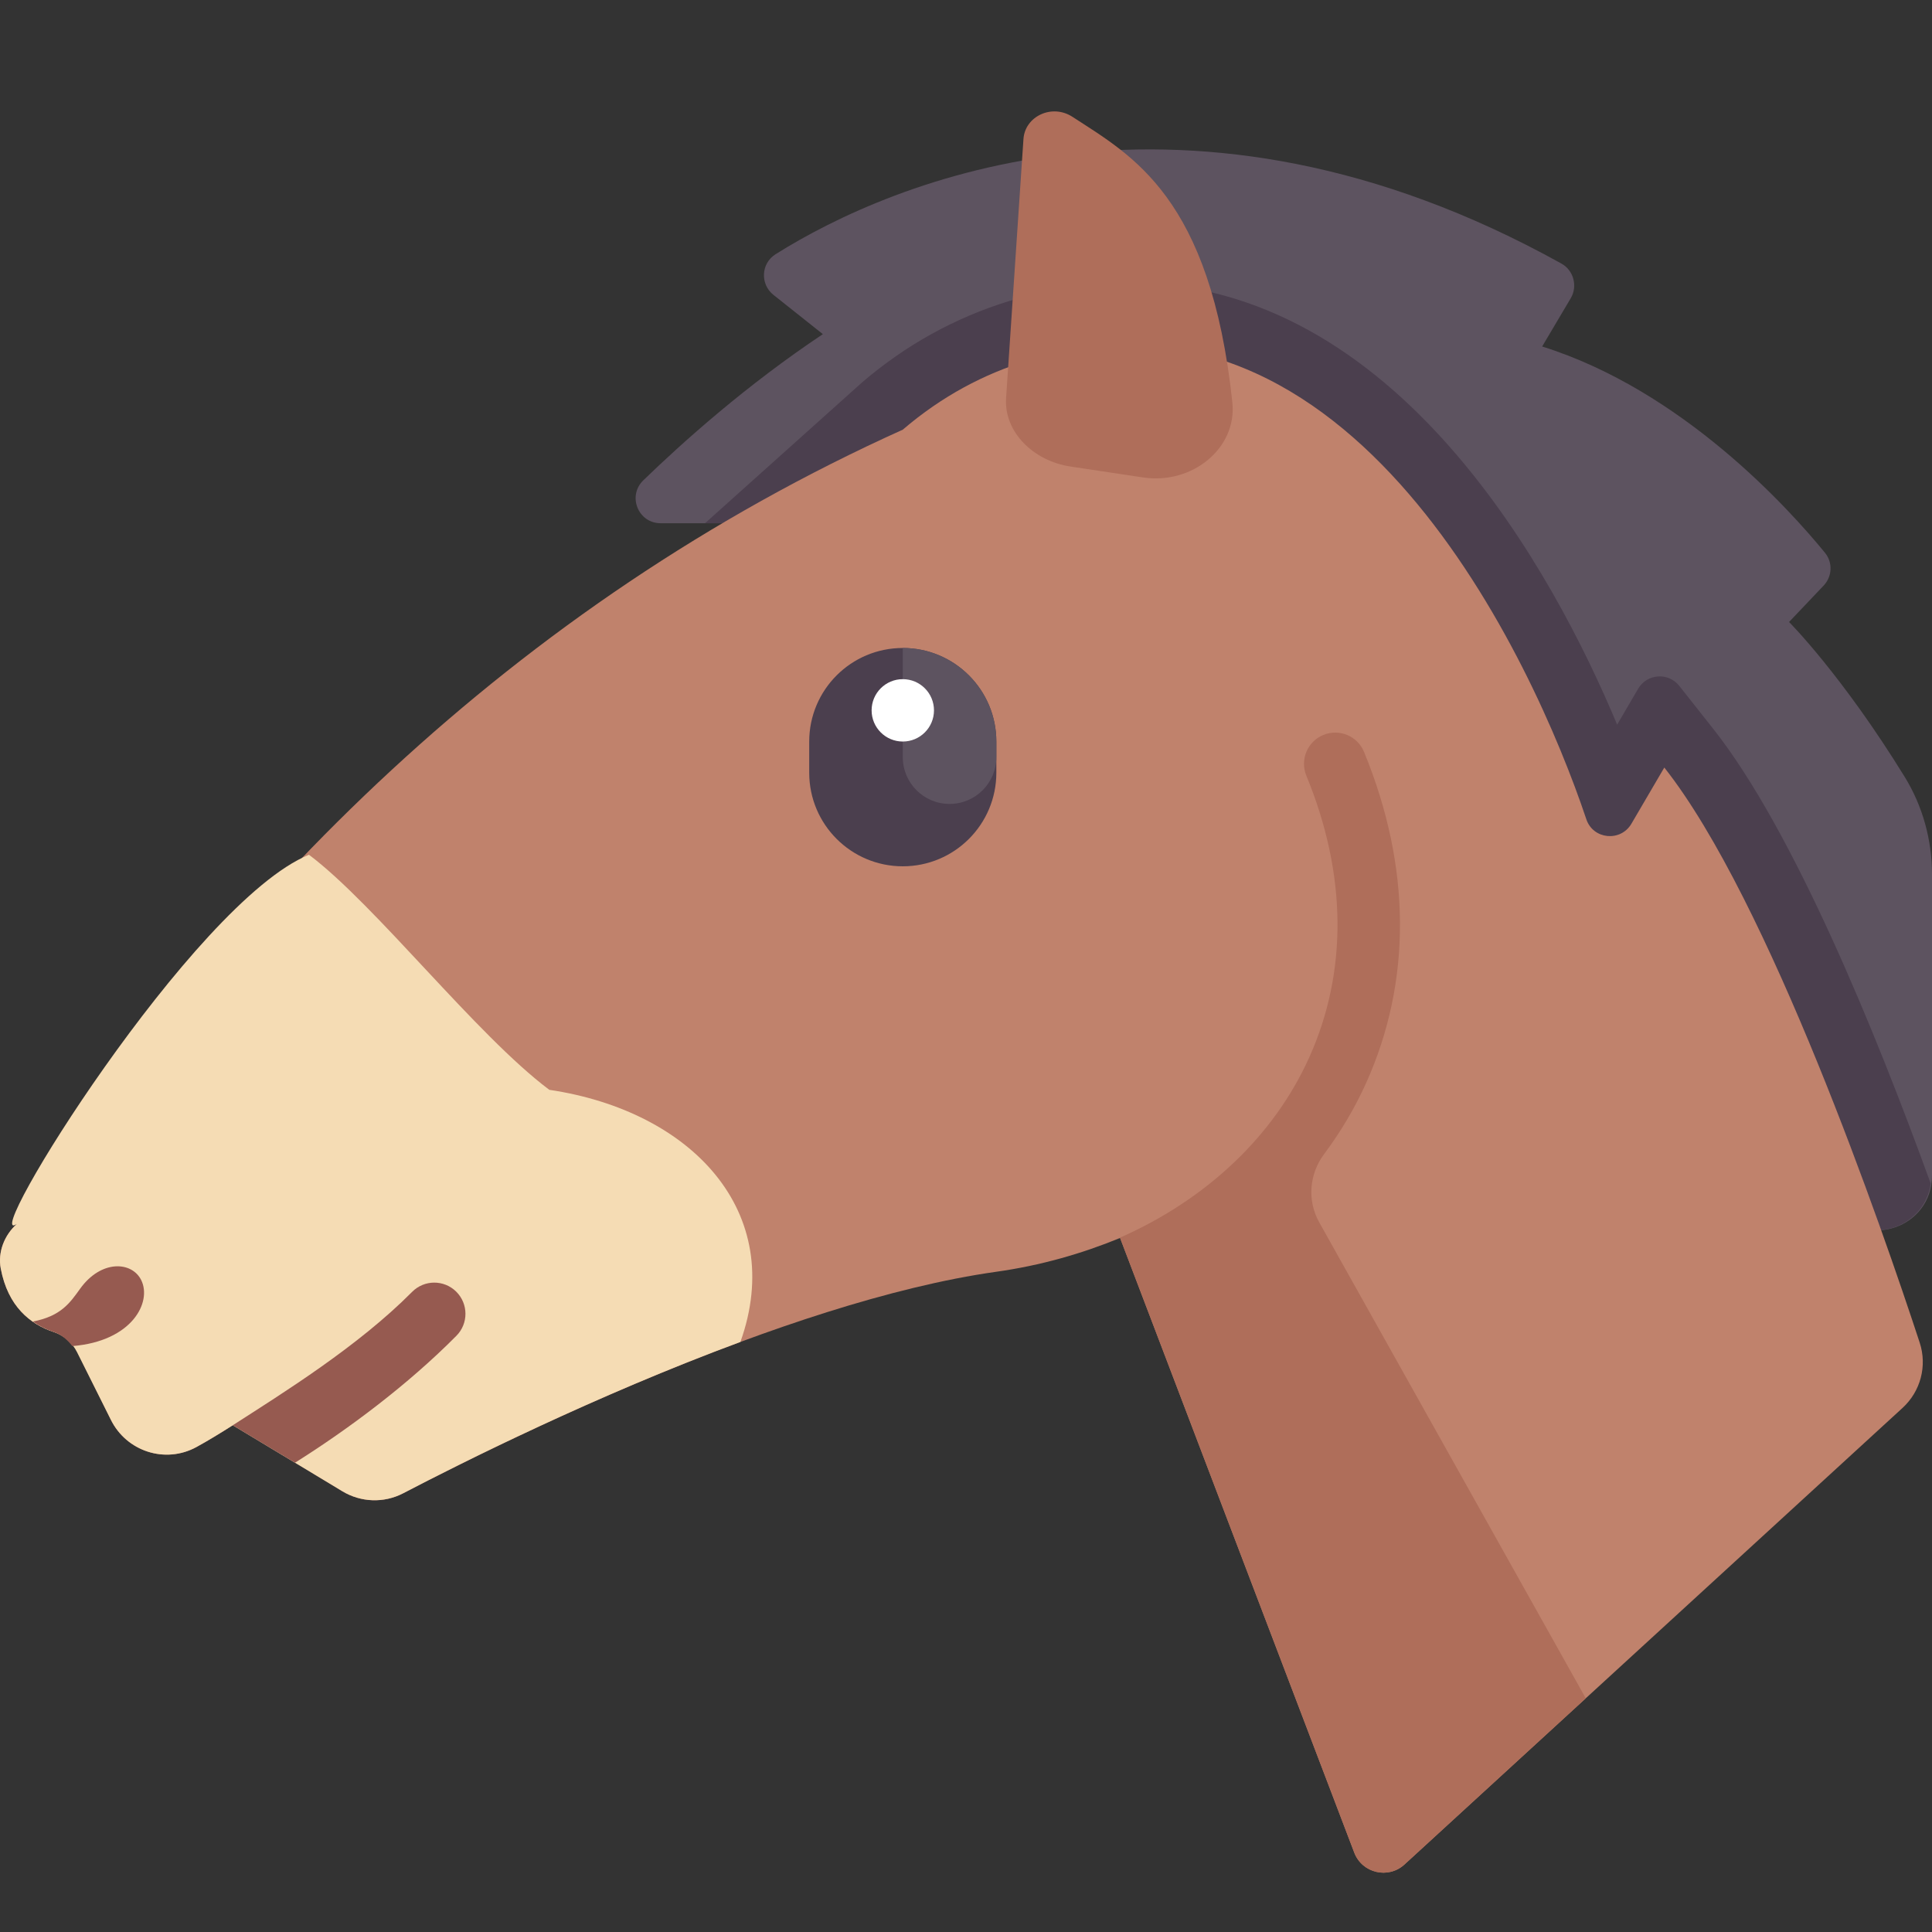
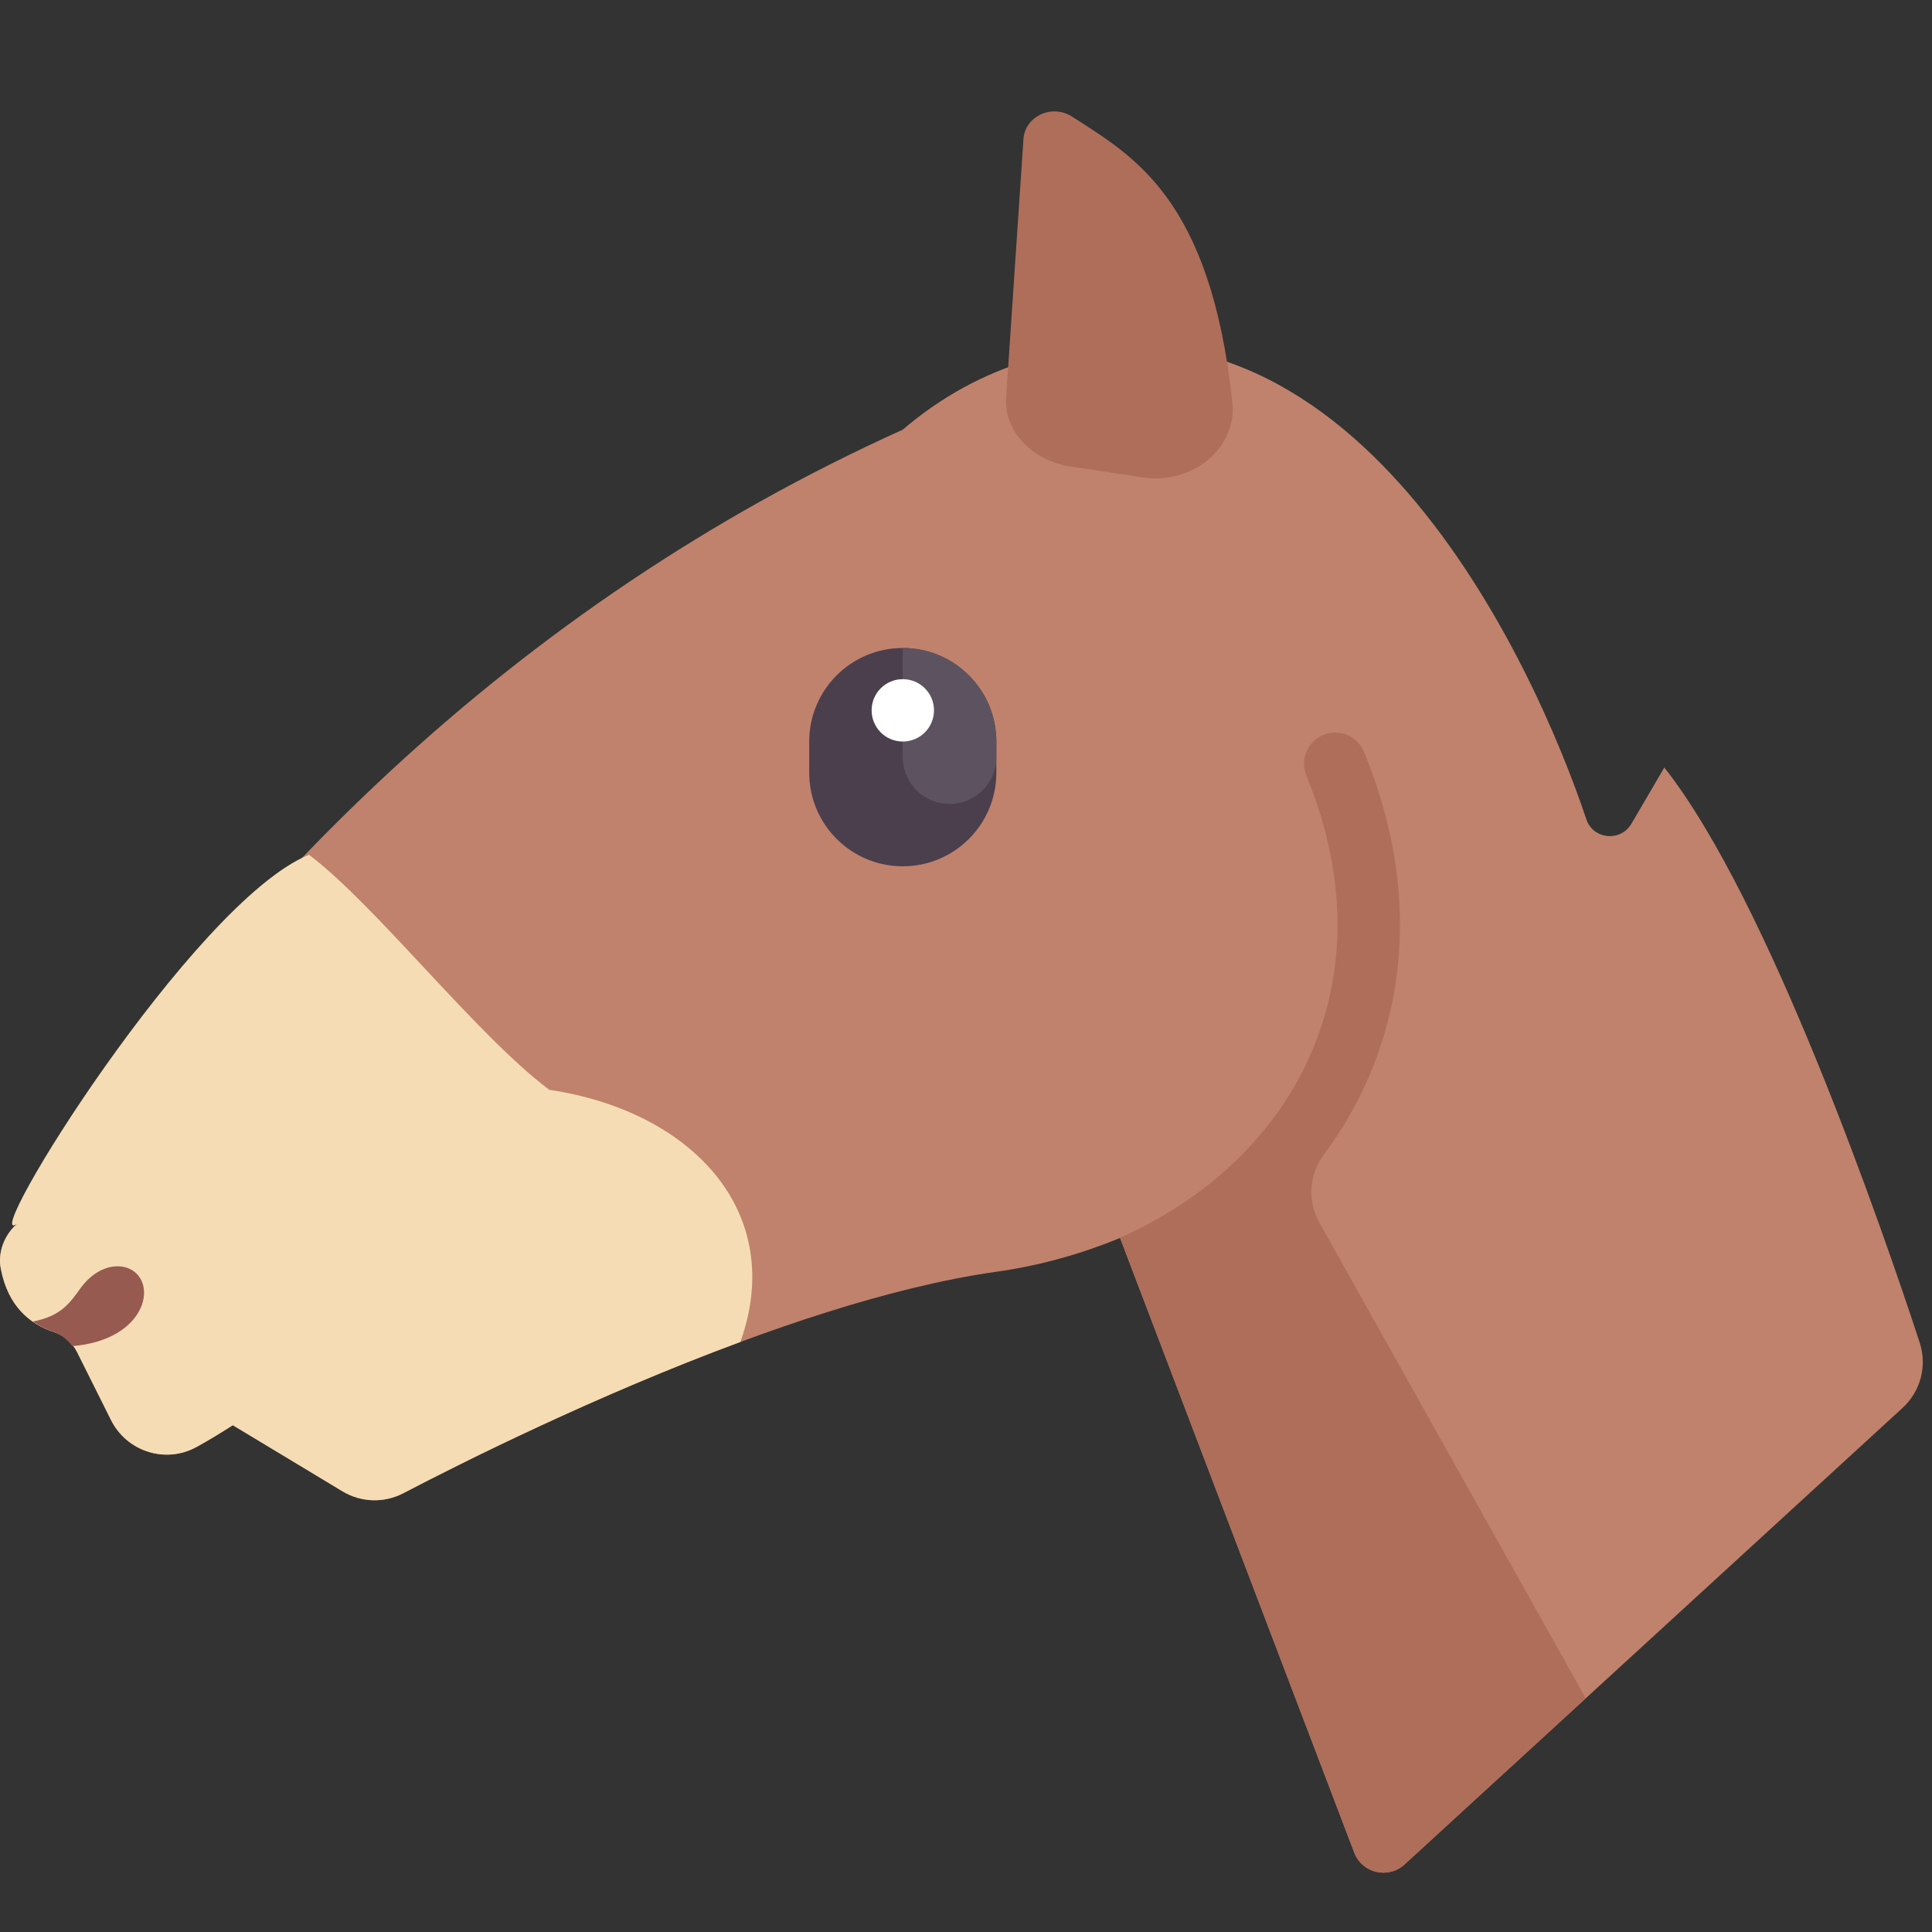
<svg xmlns="http://www.w3.org/2000/svg" xmlns:ns1="http://sodipodi.sourceforge.net/DTD/sodipodi-0.dtd" xmlns:ns2="http://www.inkscape.org/namespaces/inkscape" version="1.1" id="Capa_1" x="0px" y="0px" viewBox="0 0 511.999 511.999" style="enable-background:new 0 0 511.999 511.999;" xml:space="preserve" ns1:docname="horse.svg" ns2:version="0.92.1 r15371">
  <rect x="0" y="0" width="511.999" height="511.999" fill="#333333" stroke="none" />
  <defs id="defs59" />
  <ns1:namedview pagecolor="#ffffff" bordercolor="#666666" borderopacity="1" objecttolerance="10" gridtolerance="10" guidetolerance="10" ns2:pageopacity="0" ns2:pageshadow="2" ns2:window-width="1920" ns2:window-height="1017" id="namedview57" showgrid="false" ns2:zoom="0.46093841" ns2:cx="255.9995" ns2:cy="378.72423" ns2:window-x="-8" ns2:window-y="-8" ns2:window-maximized="1" ns2:current-layer="Capa_1" />
-   <path style="fill:#5D5360;" d="M474.118,164.835l9.157-9.64c2.289-2.409,2.473-6.114,0.371-8.689  c-9.595-11.759-37.816-43.038-74.962-54.681l7.572-12.778c1.892-3.192,0.782-7.392-2.462-9.194  c-99.116-55.067-177.4-21.89-208.268-2.473c-3.864,2.431-4.125,7.926-0.552,10.767l13.092,10.406  c-20.27,13.513-37.192,28.669-47.582,38.738c-4.276,4.144-1.36,11.37,4.595,11.37H343.94l142.192,181.82  c8.475,10.837,25.867,4.844,25.867-8.914v-79.86c0-9.081-2.458-18.065-7.218-25.799  C488.118,178.835,474.118,164.835,474.118,164.835z" id="path2" />
-   <path style="fill:#4B3F4E;" d="M454.026,193.156l-9.004-11.393c-2.886-3.652-8.542-3.258-10.894,0.759l-5.57,9.514  c-16.806-40.178-58.326-117.141-129.722-117.142c-10.281,0-20.841,1.642-31.383,4.881c-14.308,4.395-27.418,11.642-38.965,21.539  l-41.657,37.347H343.94l142.192,181.82c8.007,10.24,23.793,5.358,25.53-6.806C497.015,273.299,475.262,220.026,454.026,193.156z" id="path4" />
  <path style="fill:#c0826c" d="m 508.74,355.816 c -9.777,-29.807 -39.897,-117.252 -67.682,-152.41 l -8.713,14.885 c -2.859,4.884 -10.151,4.191 -11.949,-1.174 C 406.45,175.498 358.168,69.202 272.308,95.577 c -11.452,3.518 -22.63,9.348 -33.061,18.289 C 136.138,160.363 59.367,237.707 4.464,324.361 c -3.308,2.966 -5.089,7.459 -4.26,11.823 1.911,10.068 7.795,14.757 14.037,16.807 2.741,0.901 5.001,2.789 6.282,5.375 3.207,6.474 8.837,17.841 8.837,17.841 4.14,8.439 14.439,11.783 22.688,7.277 3.046,-1.663 6.381,-3.701 9.805,-5.88 l 28.852,17.58 c 4.944,2.995 11.038,3.214 16.161,0.539 24.73,-12.909 100.809,-50.757 157.177,-58.696 11.754,-1.656 22.677,-4.792 32.789,-8.956 l 62.06,162.885 c 2.079,5.455 9.005,7.095 13.308,3.15 L 504.19,373.115 c 4.787,-4.388 6.574,-11.128 4.55,-17.299 z" id="path6" ns2:connector-curvature="0" ns1:nodetypes="ccccccccccccccccccccc" />
  <path style="fill:#f5dcb4" d="M 145.574,288.813 C 126.171,274.281 99.546,239.784 81.881,226.519 51.157,239.008 -5.969,331.435 4.463,324.362 c -3.306,2.964 -5.09,7.455 -4.261,11.818 1.905,10.033 7.753,14.72 13.969,16.782 2.709,0.898 4.953,2.797 6.23,5.348 l 8.958,17.897 c 4.14,8.439 14.439,11.783 22.688,7.277 2.995,-1.635 6.272,-3.638 9.635,-5.774 l 29.021,17.474 c 4.929,2.985 11.06,3.202 16.169,0.535 15.48,-8.081 51.065,-25.923 89.342,-40.091 12.313,-34.461 -12.916,-61.207 -50.64,-66.815 z" id="path8" ns2:connector-curvature="0" ns1:nodetypes="ccccccccccccc" />
  <path style="fill:#af6e5a" d="M 271.227,36.844 266.625,105.468 c -0.602,8.981 7.206,16.682 17.037,18.162 l 19.235,2.895 c 13.163,1.981 24.966,-7.86 23.693,-19.855 -5.785,-54.492 -26.553,-65.41 -42.383,-75.711 -5.429,-3.533 -12.576,-0.144 -12.98,5.885 z" id="path10" ns2:connector-curvature="0" ns1:nodetypes="ssccccs" />
  <path style="fill:#4B3F4E;" d="M239.247,229.579L239.247,229.579c-13.694,0-24.796-11.101-24.796-24.796v-8.265  c0-13.694,11.101-24.796,24.796-24.796l0,0c13.694,0,24.796,11.101,24.796,24.796v8.265  C264.042,218.478,252.941,229.579,239.247,229.579z" id="path12" />
  <path style="fill:#5D5360;" d="M239.247,171.723v28.928c0,6.847,5.551,12.398,12.398,12.398c6.847,0,12.398-5.551,12.398-12.398  v-4.133C264.042,182.824,252.941,171.723,239.247,171.723z" id="path14" />
  <circle style="fill:#FFFFFF;" cx="239.25" cy="188.249" r="8.265" id="circle16" />
  <path style="fill:#AF6E5A;" d="M349.597,323.908c-3.21-5.733-2.642-12.767,1.286-18.034c4.397-5.895,8.153-12.198,11.156-18.873  c12.148-27.007,11.954-57.344-0.557-87.734c-1.735-4.221-6.546-6.231-10.792-4.496c-4.221,1.739-6.231,6.57-4.496,10.792  c10.743,26.079,11.01,51.896,0.767,74.658c-9.325,20.733-27.092,37.58-50.159,47.774l62.088,162.962  c2.079,5.456,9.005,7.095,13.309,3.15l48.045-44.041L349.597,323.908z" id="path18" />
  <g id="g24">
    <path style="fill:#965A50;" d="M37.437,339.266c-2.488-5.058-10.656-5.447-16.186,2.238c-2.7,3.752-5.069,7.289-12.551,8.717   c1.727,1.196,3.574,2.111,5.471,2.74c2.058,0.682,3.69,2.08,4.991,3.765C35.026,355.452,40.292,345.073,37.437,339.266z" id="path20" />
-     <path style="fill:#965A50;" d="M78.171,387.638c14.112-8.872,29.894-20.636,42.783-33.645c3.214-3.241,3.189-8.475-0.048-11.688   c-3.251-3.223-8.479-3.189-11.692,0.052c-14.293,14.42-34.067,26.698-47.531,35.353L78.171,387.638z" id="path22" />
  </g>
  <g id="g26" />
  <g id="g28" />
  <g id="g30" />
  <g id="g32" />
  <g id="g34" />
  <g id="g36" />
  <g id="g38" />
  <g id="g40" />
  <g id="g42" />
  <g id="g44" />
  <g id="g46" />
  <g id="g48" />
  <g id="g50" />
  <g id="g52" />
  <g id="g54" />
</svg>